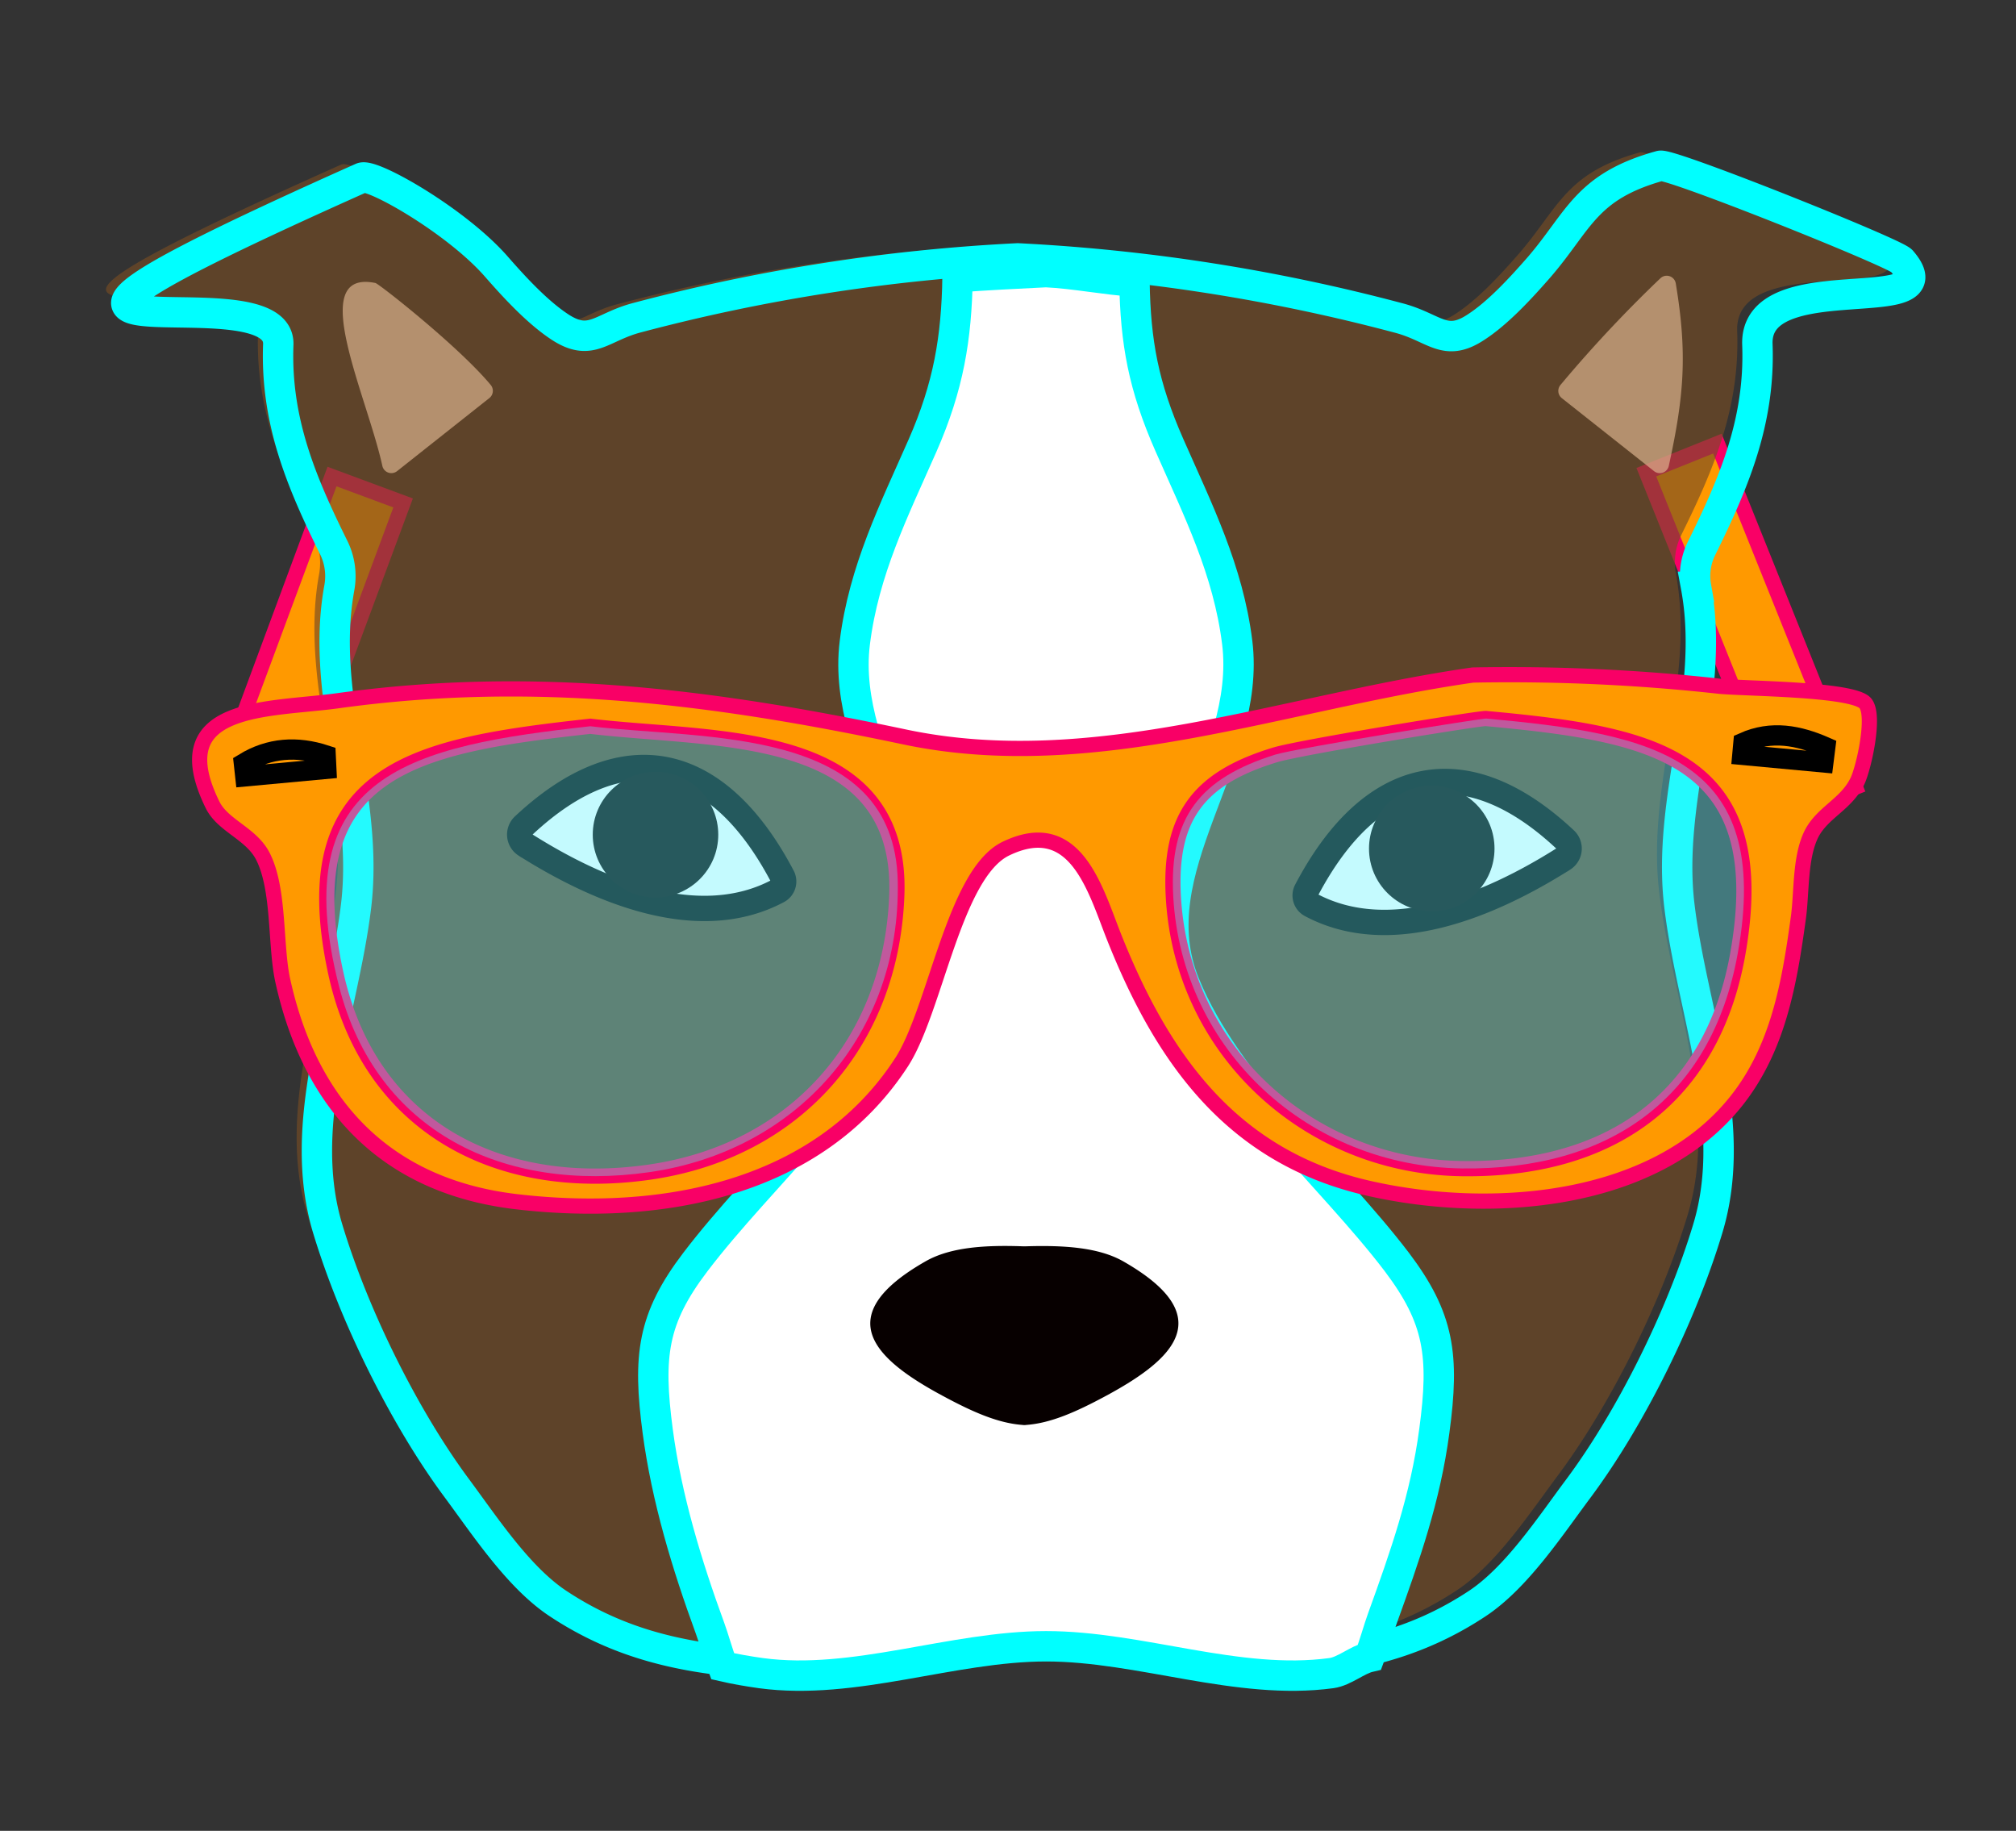
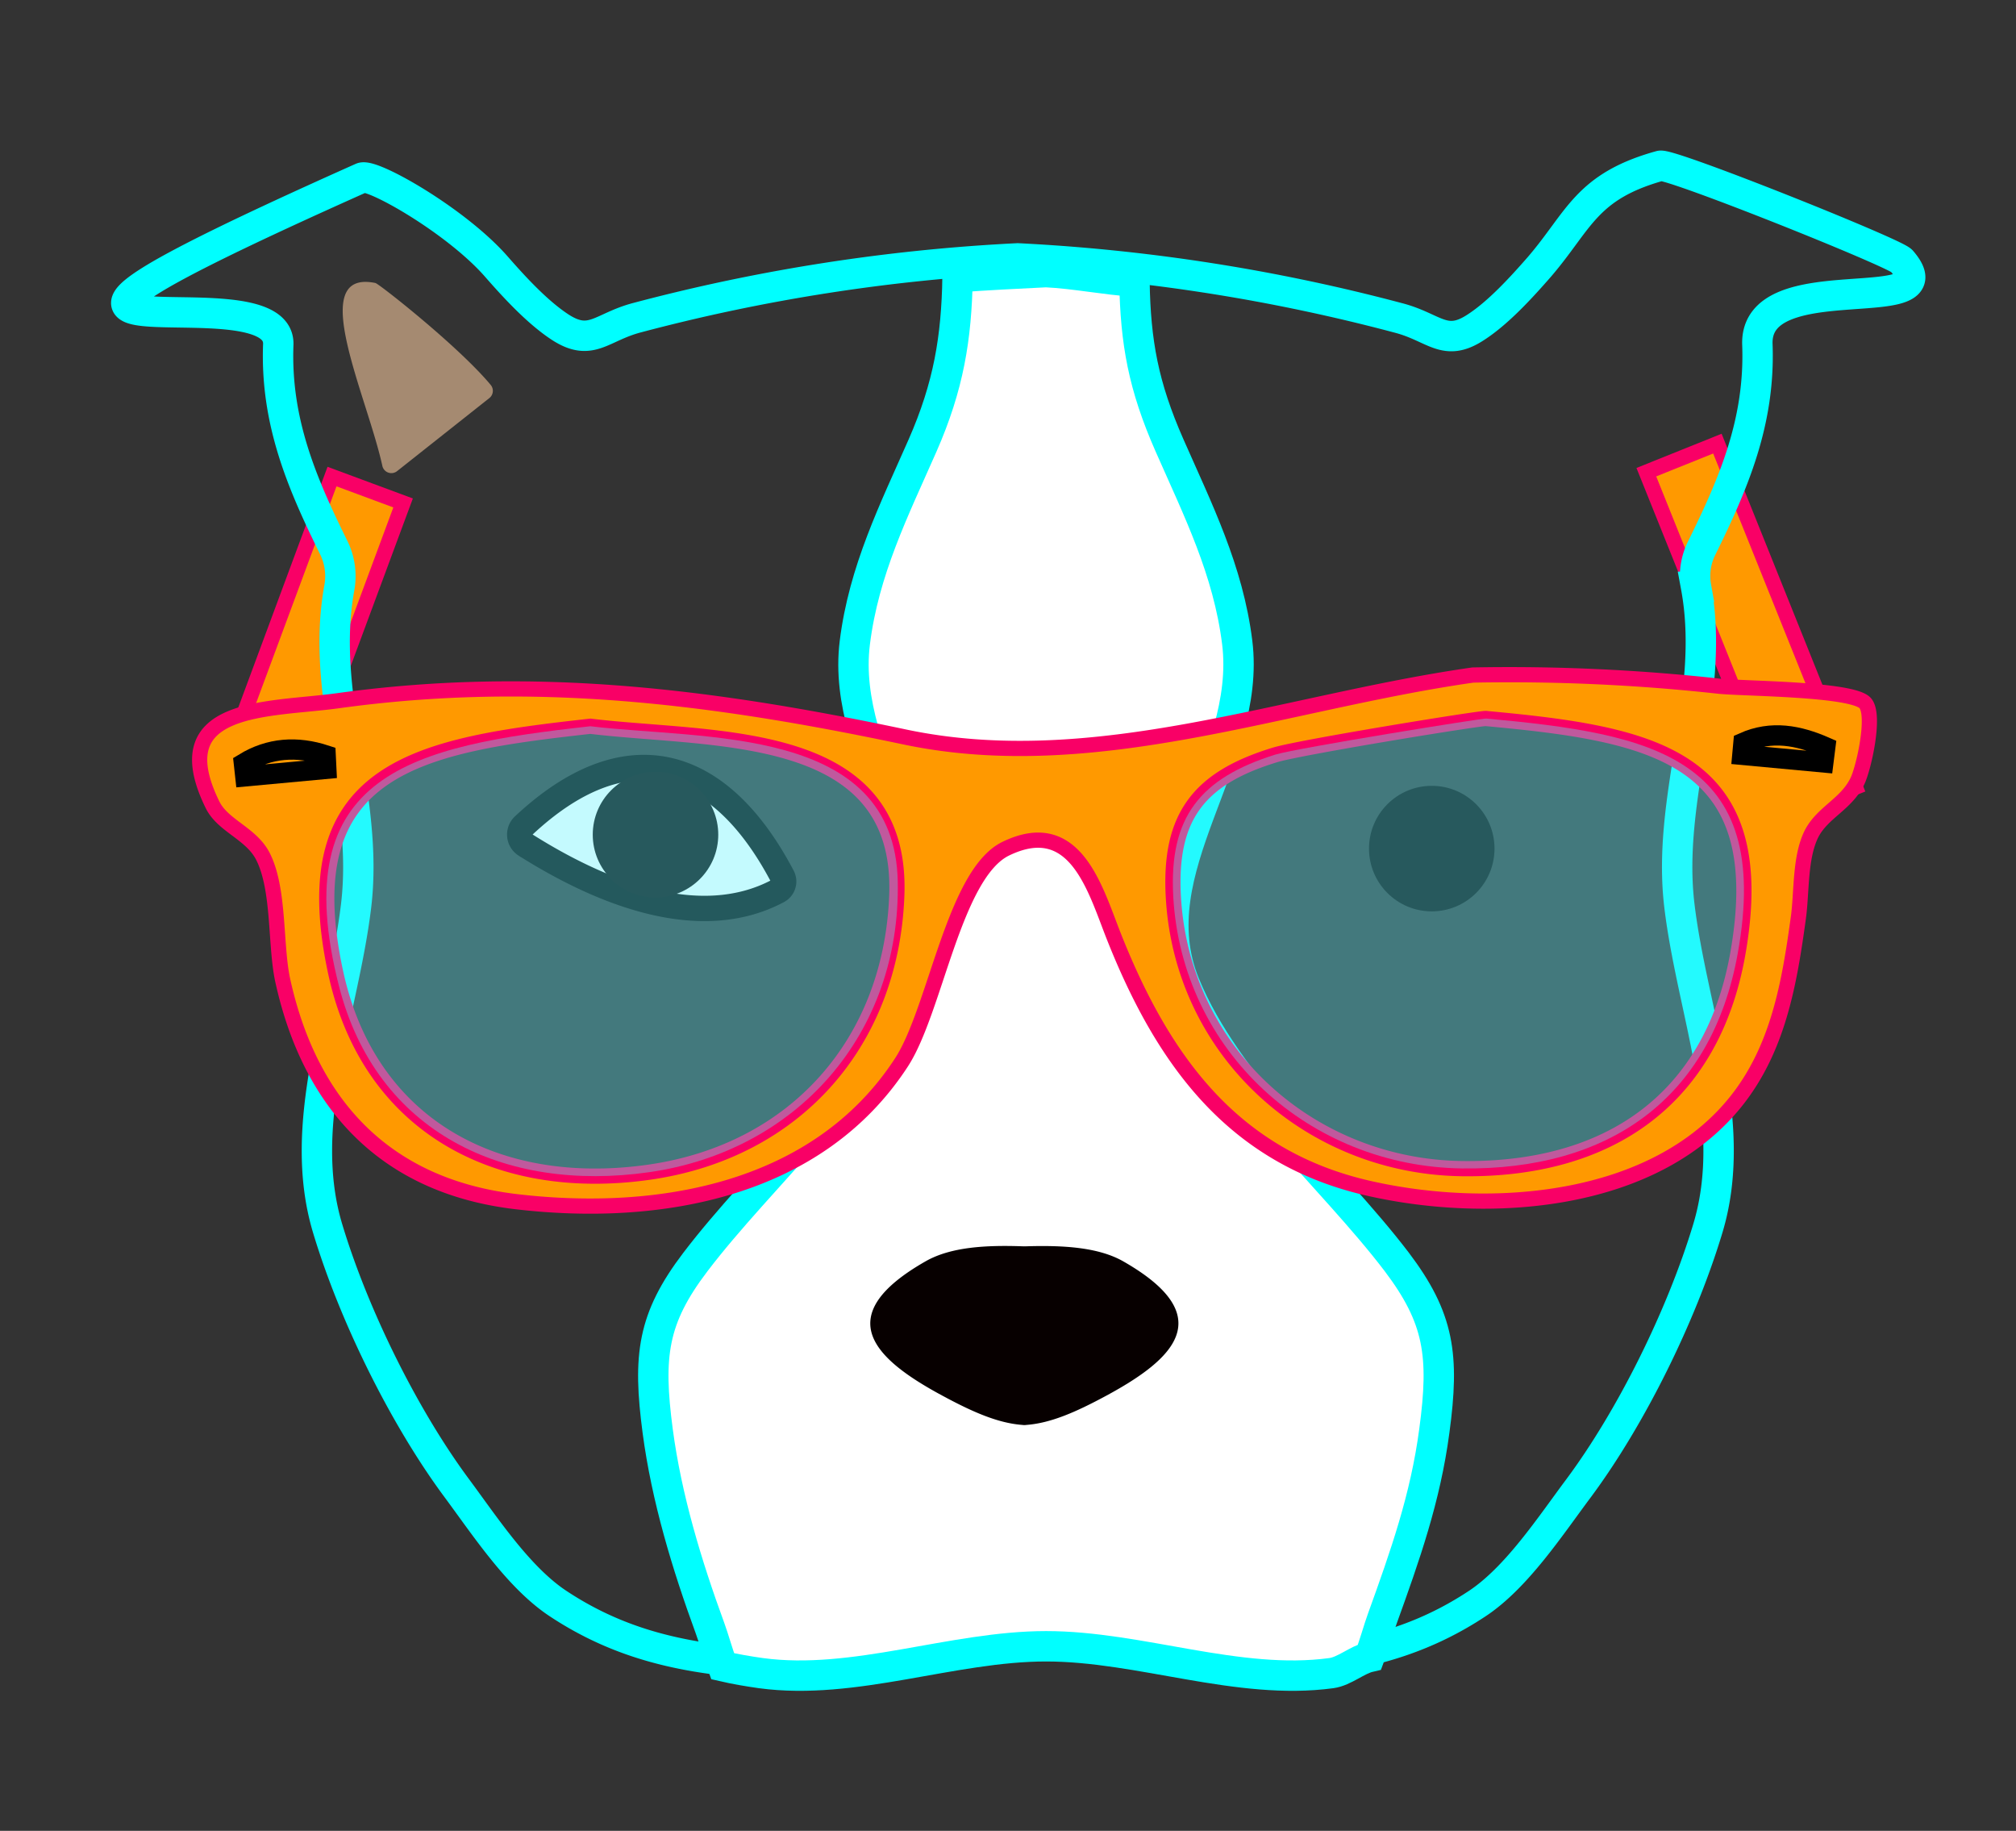
<svg xmlns="http://www.w3.org/2000/svg" viewBox="0 0 398.03 361.38">
  <rect x="0" y="0" width="398.03" height="361.38" fill="#333333" stroke="none" />
  <defs>
    <style>.cls-1,.cls-10{fill:#f90;}.cls-1{stroke:#f90066;stroke-width:3px;}.cls-1,.cls-10,.cls-4,.cls-5,.cls-6{stroke-miterlimit:10;}.cls-2,.cls-7{opacity:0.66;}.cls-3{fill:#754c24;}.cls-11,.cls-4{fill:none;}.cls-4,.cls-5{stroke:aqua;stroke-width:6px;}.cls-5,.cls-6{fill:#fff;}.cls-6{stroke:#020000;stroke-width:5px;}.cls-7{fill:#e0b892;}.cls-8{fill:#070000;}.cls-9{fill:#60f1fc;opacity:0.37;}.cls-10{stroke:#000;stroke-width:4px;}</style>
  </defs>
  <title>arjan_optimize_logo</title>
  <g id="Layer_2" data-name="Layer 2">
    <g id="Layer_2-2" data-name="Layer 2">
      <rect class="cls-1" x="338.13" y="87.72" width="15.12" height="73.1" transform="translate(-21.41 137.87) rotate(-21.89)" />
      <rect class="cls-1" x="54.11" y="94.7" width="14.97" height="63.06" transform="translate(47.75 -13.54) rotate(20.35)" />
      <g class="cls-2">
-         <path class="cls-3" d="M196.94,319.57c19.65,0,40.09,7.8,59.58,5.3,11.29-1.45,21.35-4.52,31.14-11,7.76-5.13,14.31-15.13,20-22.75,10.42-14,20.39-34.18,25.55-51.35,6.24-20.75-3.08-42.57-5.62-63.6-2.6-21.55,7.23-41.69,3.28-63a12.27,12.27,0,0,1,1.11-7.64c6.33-12.82,11.56-25,11-40.17-.61-16.18,38.65-4.71,28.49-16.53-1.36-1.59-45.67-19.31-47.67-18.76-14.73,4.08-16,10.83-23.91,20-3.5,4-8.05,9-12.52,11.88-6.1,4-8.1.05-15.12-1.82a362.93,362.93,0,0,0-75.25-11.73A362.93,362.93,0,0,0,121.68,60.1c-7,1.87-9,5.81-15.12,1.82C102.09,59,97.54,54.06,94,50,86.15,41,69.49,31.54,67.43,32.46-26.88,74.53,51.56,49.3,50.95,65.37c-.57,15.1,4.61,27.26,10.91,40A12.78,12.78,0,0,1,63,113.33c-3.89,21.26,5.9,41.35,3.3,62.85-2.54,21-11.85,42.85-5.62,63.6,5.16,17.17,15.13,37.32,25.55,51.35,5.65,7.62,12.2,17.62,20,22.75,9.79,6.47,19.85,9.54,31.14,11C156.85,327.37,177.29,319.57,196.94,319.57Z" />
-       </g>
+         </g>
      <path class="cls-4" d="M200.93,322.23c19.65,0,40.09,7.8,59.58,5.3,11.29-1.45,21.35-4.52,31.14-11,7.76-5.13,14.31-15.13,20-22.75,10.42-14,20.39-34.18,25.55-51.35,6.24-20.75-3.08-42.57-5.62-63.6-2.6-21.55,7.23-41.69,3.28-63a12.27,12.27,0,0,1,1.11-7.64c6.33-12.82,11.56-25,11-40.17-.61-16.18,38.65-4.71,28.49-16.53-1.36-1.59-45.67-19.31-47.67-18.76-14.73,4.08-16,10.83-23.91,20-3.5,4-8.05,9-12.52,11.88-6.1,4-8.1.05-15.12-1.82A362.93,362.93,0,0,0,200.93,51a362.93,362.93,0,0,0-75.25,11.73c-7,1.87-9,5.81-15.12,1.82-4.47-2.93-9-7.86-12.52-11.88-7.89-9.05-24.55-18.5-26.61-17.58C-22.88,77.19,55.55,52,54.94,68c-.57,15.1,4.61,27.26,10.91,40A12.78,12.78,0,0,1,67,116c-3.89,21.26,5.9,41.35,3.3,62.85-2.54,21-11.85,42.85-5.62,63.6,5.16,17.17,15.13,37.32,25.55,51.35,5.65,7.62,12.2,17.62,20,22.75,9.79,6.47,19.85,9.54,31.14,11C160.84,330,181.28,322.23,200.93,322.23Z" />
      <path class="cls-5" d="M283.19,282.41c2-14.82,1-22.2-7.43-33.34-12.94-17-33.6-34.62-41.85-54.83-9.26-22.68,13.27-44,10.36-67.42-1.78-14.32-7.77-26.19-13.37-38.92-5.17-11.74-6.71-20.31-6.92-32.32-5.88-.38-11.72-1.59-17.46-1.87-5.75.28-11.59.57-17.46,1-.21,12-1.76,21.5-6.92,33.24-5.61,12.74-11.59,24.61-13.37,38.92-2.92,23.42,19.62,44.74,10.36,67.42-8.25,20.21-28.91,37.81-41.85,54.83-8.47,11.14-9.39,18.52-7.43,33.34,1.76,13.28,5.78,26.49,10.32,38.89.74,2,1.52,4.9,2.51,7.54,2.46.57,5,1,7.55,1.36,18.42,2.5,37.74-5.3,56.31-5.3s37.88,7.8,56.31,5.3c2.58-.35,5.09-2.63,7.55-3.2,1-2.64,1.77-5.52,2.51-7.54C277.41,307.06,281.43,295.69,283.19,282.41Z" />
      <path class="cls-6" d="M103.34,163c20-18.76,38.52-14,51.14,10a2.11,2.11,0,0,1-.85,2.84c-15.69,8.38-35.37.12-49.94-9.09A2.42,2.42,0,0,1,103.34,163Z" />
      <path class="cls-7" d="M75.5,92C72.44,78,60.34,53.05,74.12,55.86c.7.14,16.5,12.57,22.77,20.13a1.82,1.82,0,0,1-.27,2.58L78.39,93A1.82,1.82,0,0,1,75.5,92Z" />
      <path class="cls-8" d="M221.82,249c-5-2.87-12.08-3.21-19.22-3h-.7c-7.14-.25-14.2.1-19.22,3-18.94,10.83-10,19.27,3.32,26.45,6.14,3.32,11.09,5.46,15.87,5.81a2.28,2.28,0,0,0,.75,0c4.78-.35,9.73-2.49,15.87-5.81C231.77,268.27,240.76,259.84,221.82,249Z" />
-       <path class="cls-7" d="M329.47,92c3.05-13.93,3.69-22.23,1.38-36.1a1.81,1.81,0,0,0-3-1A256.72,256.72,0,0,0,308.08,76a1.82,1.82,0,0,0,.27,2.58L326.57,93A1.82,1.82,0,0,0,329.47,92Z" />
-       <path class="cls-6" d="M309.07,165.76c-20-18.76-38.52-14-51.14,10a2.11,2.11,0,0,0,.85,2.84c15.69,8.38,35.37.12,49.94-9.09A2.42,2.42,0,0,0,309.07,165.76Z" />
      <circle class="cls-8" cx="129.42" cy="164.75" r="12.39" />
      <circle class="cls-8" cx="282.68" cy="167.5" r="12.39" />
      <g id="WlWi4P.tif">
        <path class="cls-1" d="M290.81,133.24a378.79,378.79,0,0,1,48.36,2.18c4.59.54,26.77.47,29.13,3.41,2,2.44-.33,12.66-1.52,15.22-2.18,4.7-7,6.27-9.17,10.63-2.28,4.67-1.85,11.42-2.55,16.48-1.76,12.83-3.94,25.7-12.23,36.14-16.28,20.49-48.87,22.65-72.57,17.26-26.84-6.1-40.68-25.32-50.35-49.73-3.71-9.37-7.6-23.95-21.32-17.32-10.23,4.94-13.89,31.87-20.6,42.18-16.45,25.28-47.69,30.82-76,27.51-25.67-3-40.71-18.95-46.15-43.6-1.56-7-.58-18.17-4-24.7-2.37-4.46-7.86-5.91-9.89-10.07-9.81-20,11.13-18.63,24.78-20.52,38.59-5.34,73.83-.88,111.87,7.15C216,153.35,253.42,138.55,290.81,133.24ZM116.56,143.35c-33.53,3.73-59.1,7.86-50.29,48.6,6.55,30.29,31.88,43.69,61.85,39.43,28.81-4.1,47.87-25.51,48.94-54.69C178.29,143.38,140.92,146.3,116.56,143.35Zm176.88-1.52c0-.32-36.69,5.65-41.65,7.16-15,4.56-21,12.09-20.13,28,1.68,30.64,26.94,53.28,57,53.68,28.88.38,49.31-13.58,54.44-42.37C350,149.23,326.55,144.88,293.44,141.83Zm-229,9.93M360,150.49c.84-6.84-15.48-7.22-16-1.46Z" />
        <path class="cls-9" d="M116.56,143.35c22.44,2.72,60.11-.2,60.69,30.7.56,30-19.84,53.16-49.13,57.33-28.54,4.06-53.82-7.86-61.19-36.72C56.19,152.55,81.48,147.25,116.56,143.35Z" />
-         <path class="cls-9" d="M293.44,141.83c32.87,3,56.68,7.55,49.64,46.43-5.2,28.72-25.5,42.75-54.44,42.37-30-.4-55.29-23-57-53.68-.86-15.72,5.33-23.34,20.13-28C256.17,147.62,293.46,141.63,293.44,141.83Z" />
+         <path class="cls-9" d="M293.44,141.83c32.87,3,56.68,7.55,49.64,46.43-5.2,28.72-25.5,42.75-54.44,42.37-30-.4-55.29-23-57-53.68-.86-15.72,5.33-23.34,20.13-28C256.17,147.62,293.46,141.63,293.44,141.83" />
        <path class="cls-10" d="M64.43,151.76l-16,1.48-.28-2.56c5.06-3.1,10.47-3.46,16.15-1.6Z" />
        <path class="cls-10" d="M360,150.49,344,149l.22-2.41c5.57-2.49,10.91-1.44,16.16.87Z" />
      </g>
      <rect class="cls-11" width="398.03" height="361.38" />
    </g>
  </g>
</svg>